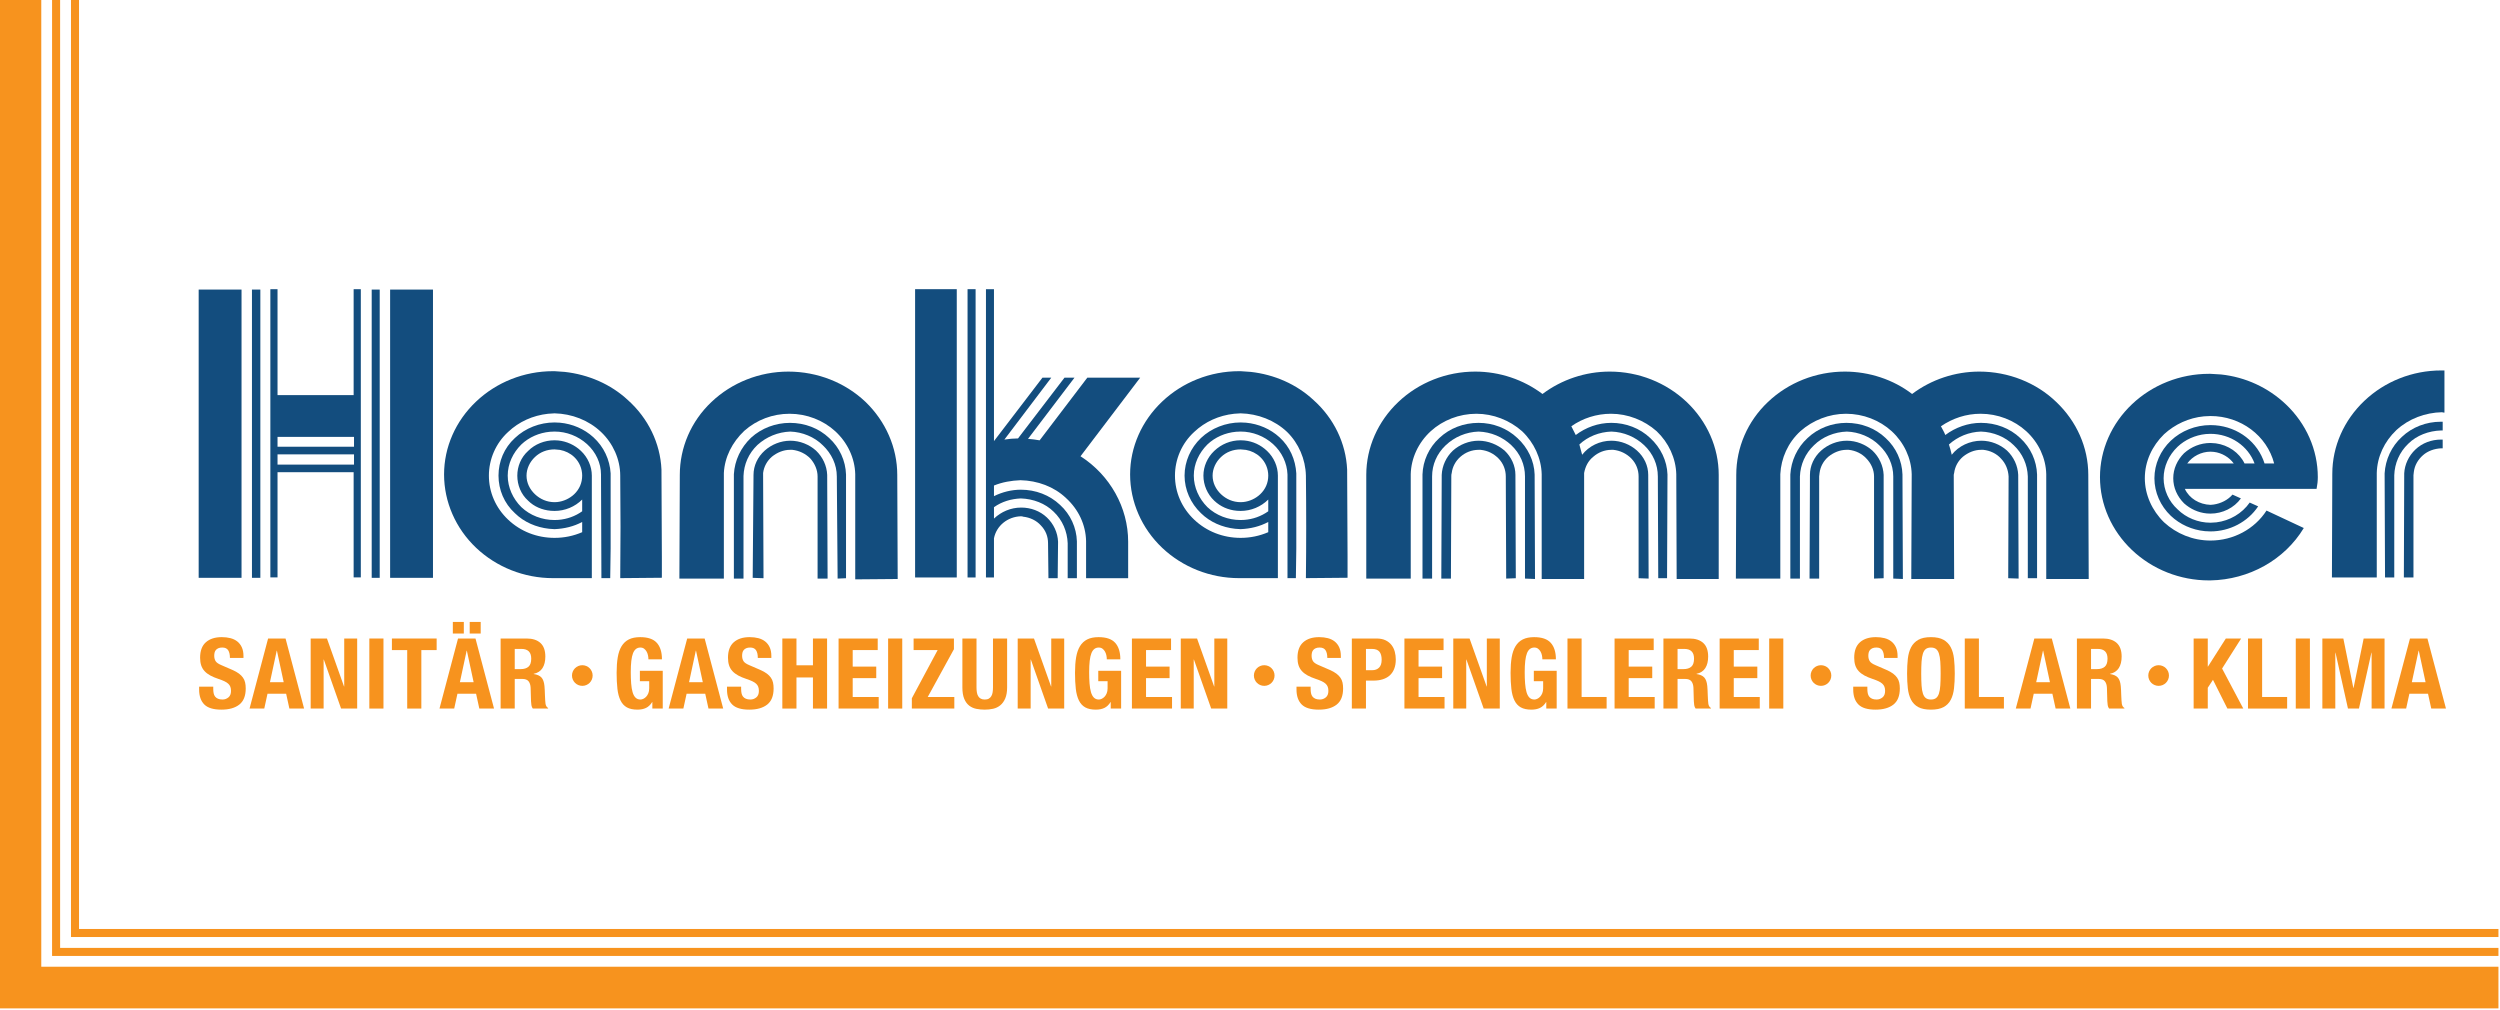
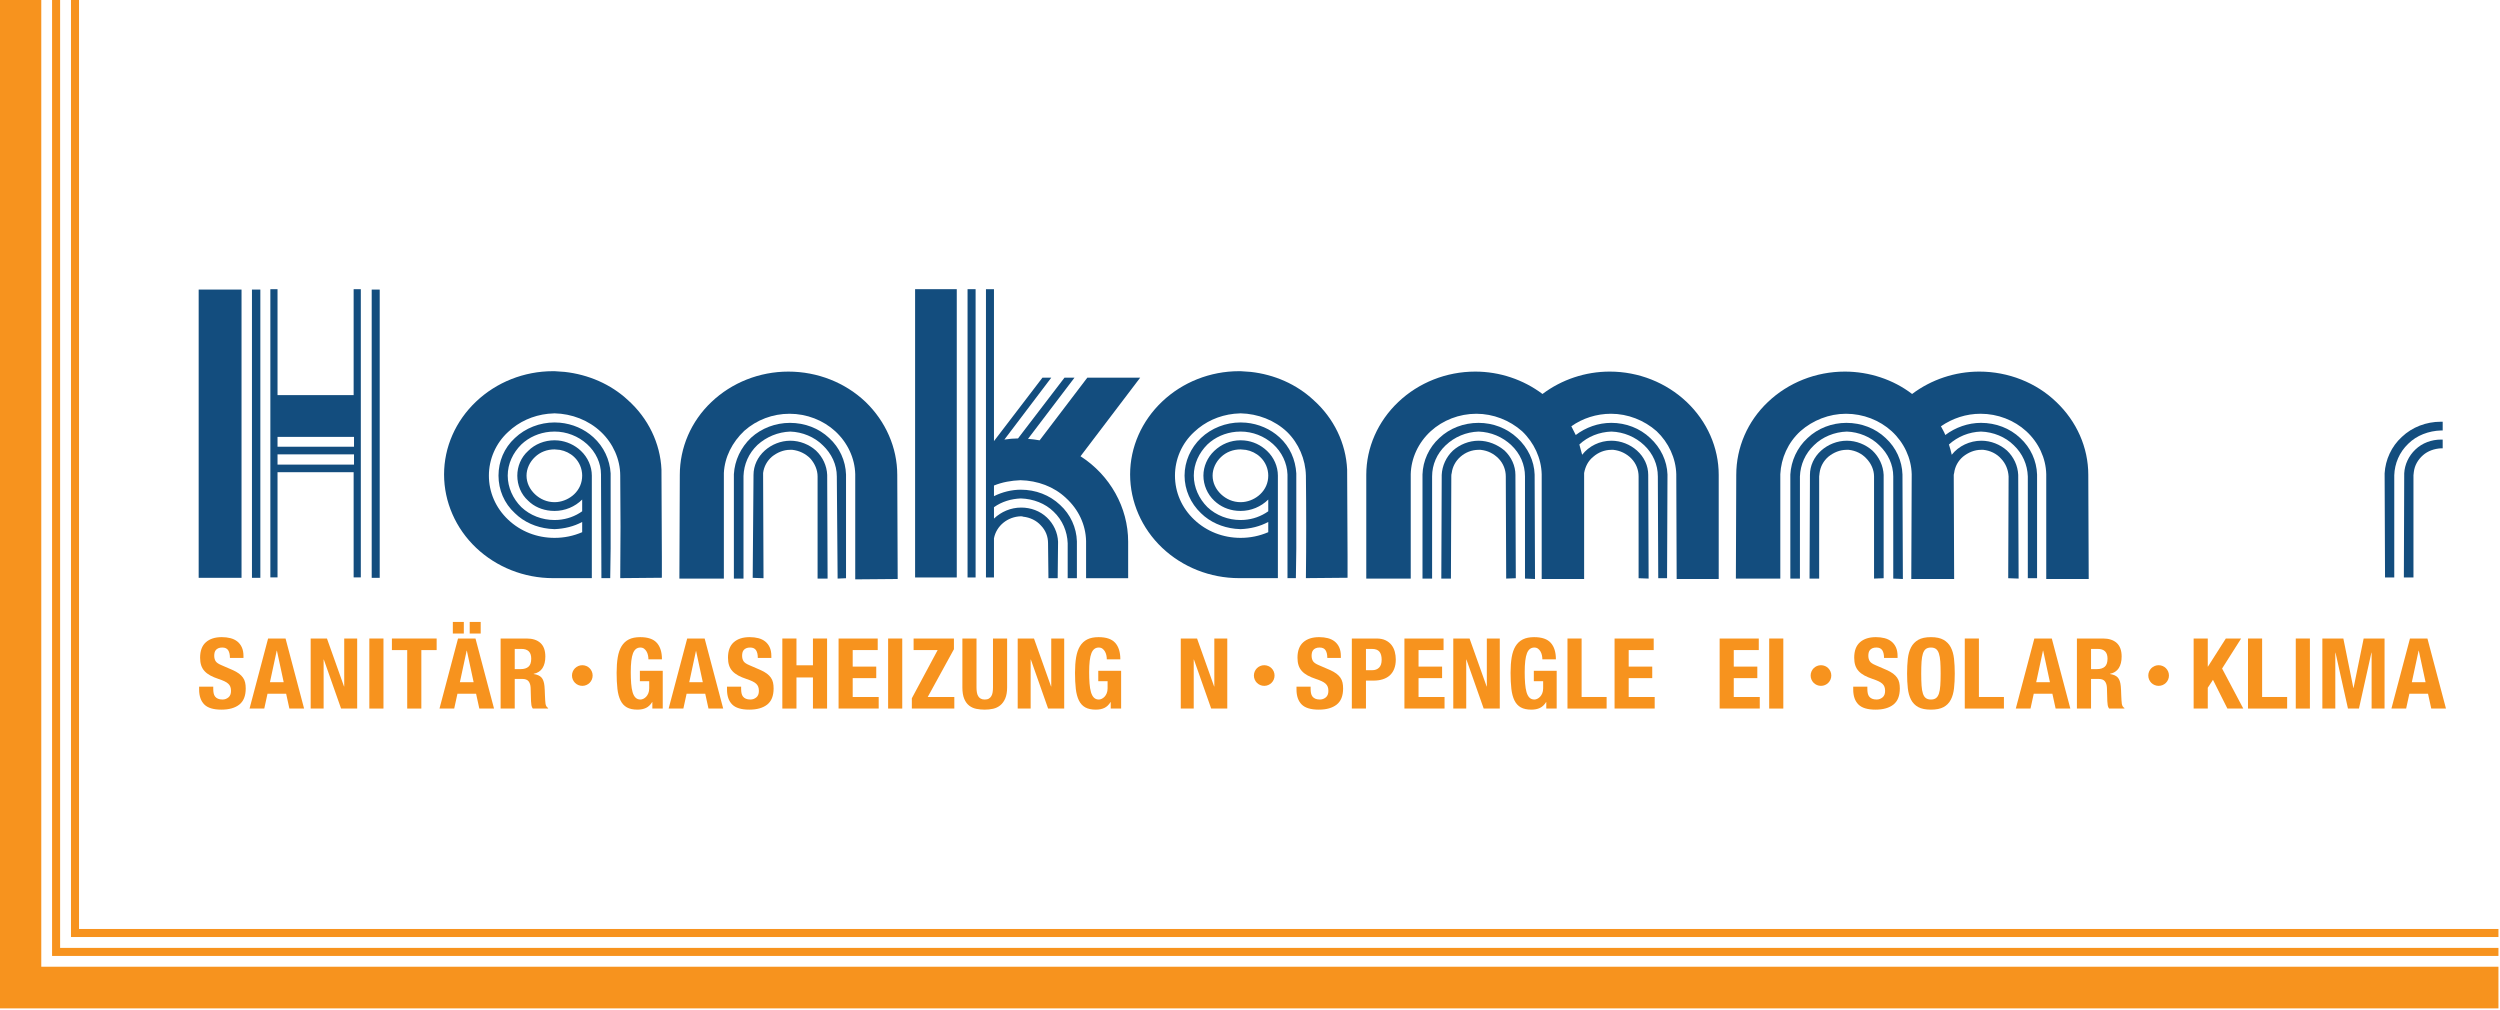
<svg xmlns="http://www.w3.org/2000/svg" clip-rule="evenodd" fill-rule="evenodd" stroke-linejoin="round" stroke-miterlimit="2" viewBox="0 0 3026 1222">
  <path d="m1288.26 1071.81c-8.599.943-16.531 4.489-22.716 10.35-7.067 6.471-10.946 15.564-10.946 24.855 0 9.511 3.879 18.383 10.946 25.081 7.068 6.698 16.42 10.367 26.439 10.367 5.478 0 10.714-1.076 15.724-3.233v-5.827c-4.767 2.593-10.246 3.873-15.724 4.094l-3.147-.214c-7.3-.806-14.234-3.76-19.424-8.867-6.152-5.622-9.346-13.39-9.346-21.401 0-8.006 3.194-15.78 9.346-21.413 5.931-5.616 14.141-8.849 22.571-8.849l3.064.14c7.109.653 13.867 3.558 19.038 8.285 5.936 5.395 9.357 12.761 9.826 20.551v42.803l-.237 16.86h-5.015l-.232-59.028c0-6.478-2.952-12.756-7.973-17.297-5.02-4.529-11.63-7.128-18.471-7.128l-2.634.121c-6.107.562-11.901 3.072-16.285 7.233-4.788 4.762-7.746 11.024-7.746 17.722 0 6.709 2.958 13.186 7.746 17.942 5.01 4.75 11.862 7.348 18.919 7.348l2.124-.08c4.927-.376 9.627-2.057 13.6-4.896v-6.687c-4.094 4.099-9.788 6.488-15.724 6.488l-2.122-.091c-4.914-.426-9.526-2.343-12.929-5.751-4.088-3.669-6.157-8.872-6.157-14.273 0-5.192 2.069-10.367 6.157-14.042 3.89-3.906 9.357-6.063 15.051-6.063l2.052.1c4.774.467 9.416 2.545 12.993 5.963 3.884 3.675 6.174 8.85 6.174 14.042v58.377h-22.14c-16.403 0-32.127-6.256-43.757-17.285-11.642-11.035-18.229-26.157-18.229-41.743 0-15.553 6.587-30.466 18.229-41.49 11.63-11.04 27.354-17.302 43.757-17.302h.921l5.787.403c13.423 1.503 26.164 6.946 35.939 16.022 11.614 10.378 18.466 24.634 19.14 39.575l.226 49.71v11.895l-23.702.215c.221-19.465.221-38.913 0-58.377 0-9.291-4.105-18.384-10.946-24.855-7.062-6.698-16.646-10.373-26.444-10.593zm5.263 50.253c3.582-.369 7.041-1.997 9.643-4.444 2.946-2.825 4.541-6.478 4.541-10.604 0-3.901-1.595-7.791-4.541-10.577-2.23-2.123-5.09-3.504-8.118-4.061l-3.065-.281c-4.337 0-8.204 1.512-11.161 4.342-2.969 2.786-4.8 6.676-4.8 10.577 0 4.126 1.831 7.779 4.8 10.604 2.957 2.797 6.824 4.524 11.161 4.524z" fill="#134d7e" transform="matrix(2.126 0 0 2.126 -2075.519 -1777.844)" />
  <path d="m0 29.819v-3.802c-.041-1.412-.661-2.783-1.735-3.761-1.076-1.02-2.522-1.57-4.049-1.57-.951 0-1.902.237-2.771.666v-1.097c.869-.353 1.778-.508 2.728-.548 1.777.04 3.471.665 4.71 1.844 1.282 1.173 2.026 2.743 2.065 4.427v3.841h4.341v-3.765c0-3.525-1.861-6.858-4.916-8.818l6.155-8.106h-5.455l-4.917 6.463c-.413-.078-.784-.117-1.199-.153l4.794-6.31h-1.032l-4.793 6.266c-.453 0-.91.044-1.406.119l4.836-6.385h-.911l-5 6.542v-15.672h-.826v29.743h.826v-4.041c.249-1.291 1.405-2.231 2.771-2.273.08 0 .163 0 .246.042.701.076 1.366.39 1.819.899.495.509.743 1.137.743 1.841l.041 3.608h.953l.039-3.765c-.039-.938-.453-1.84-1.157-2.507-.7-.664-1.653-1.018-2.643-1.018-1.076 0-2.069.429-2.812 1.137v-1.176c.83-.587 1.778-.861 2.771-.903 1.281.042 2.521.512 3.388 1.371.908.864 1.403 2.04 1.445 3.253v3.608h.951z" fill="#134d7e" transform="matrix(11.732 0 0 11.732 1303.471 350.036)" />
  <path d="m85.458 146.617h4.299v29.744h-4.299z" fill="#134d7e" transform="matrix(-11.732 0 0 11.732 2160.661 -1370.099)" />
  <path d="m996.759 1472.04h1398.94v23.718h-1422.66v-574.303h23.719v550.585z" fill="#f7931e" transform="matrix(2.126 0 0 2.126 -2069.139 -1959.434)" />
  <path d="m90.87 146.617h.83v29.744h-.83z" fill="#134d7e" transform="matrix(-11.732 0 0 11.732 2246.951 -1370.099)" />
  <path d="m1007.48 1461.32h1388.22v4.579h-1392.8v-544.444h4.58z" fill="#f7931e" transform="matrix(2.126 0 0 2.126 -2069.139 -1959.434)" />
  <g fill="#134d7e">
    <path d="m0-14.229h-.165c-.992 0-1.943.352-2.644 1.02-.705.665-1.116 1.568-1.16 2.467l-.037 10.742h.991v-10.547c0-.115.039-.233.039-.351.084-.667.416-1.253.952-1.725.494-.431 1.155-.666 1.859-.705h.165v-.901z" transform="matrix(11.732 0 0 11.732 2956.631 698.996)" />
    <path d="m0-16.069h-.206c-1.488 0-2.935.548-4.008 1.567-1.075.98-1.694 2.351-1.777 3.76l.042 10.742h.953v-10.547c.037-1.212.533-2.388 1.443-3.251.867-.863 2.108-1.332 3.388-1.37h.165v-.901z" transform="matrix(11.732 0 0 11.732 2956.631 698.986)" />
-     <path d="m0-21.36h-.331c-2.977 0-5.824 1.134-7.932 3.136-2.11 2-3.307 4.702-3.307 7.524l-.039 10.7h4.626v-10.779c.041-1.683.786-3.254 2.024-4.427 1.279-1.176 2.978-1.806 4.71-1.844.084.038.167.038.249.038v-4.348z" transform="matrix(11.732 0 0 11.732 2958.761 698.986)" />
    <path d="m0 14.225h.993l.039-10.541c0-.12 0-.234.043-.353.08-.665.412-1.252.906-1.682.497-.435 1.158-.708 1.863-.708h.208c.743.077 1.361.392 1.859.901.494.51.741 1.178.741 1.842l.041 10.541.992-.038-.039-10.661c0-.938-.415-1.841-1.117-2.508-.744-.626-1.695-1.018-2.685-1.018-.991 0-1.943.392-2.645 1.018-.702.667-1.116 1.57-1.157 2.508l-.042 10.699z" transform="matrix(11.732 0 0 11.732 1744.561 533.436)" />
    <path d="m0 16.024h.992v-10.541c0-1.213.494-2.351 1.403-3.214.913-.861 2.109-1.37 3.39-1.412 1.28.042 2.48.551 3.388 1.412.91.863 1.402 2.001 1.402 3.214v10.541l1.034.042-.039-10.777c-.042-1.411-.703-2.782-1.777-3.765-1.075-1.018-2.52-1.566-4.008-1.566-1.53 0-2.976.548-4.05 1.566-1.074.983-1.694 2.354-1.735 3.765v10.735z" transform="matrix(11.732 0 0 11.732 1721.781 512.326)" />
    <path d="m0-16.777c-1.985-1.49-4.42-2.31-6.94-2.31-2.977 0-5.829 1.136-7.936 3.137-2.107 1.998-3.304 4.701-3.304 7.52v10.698h4.587v-10.775c.041-1.645.782-3.254 2.064-4.43 1.24-1.133 2.934-1.8 4.71-1.8 1.736 0 3.431.667 4.712 1.8 1.238 1.176 1.983 2.785 2.025 4.43v10.817h4.378v-10.935c.124-.666.414-1.253.951-1.682.497-.435 1.158-.709 1.862-.709h.204c.705.077 1.366.392 1.86.901.496.51.743 1.178.743 1.843v10.502l1.034.038-.041-10.698c0-.939-.412-1.842-1.159-2.509-.701-.626-1.652-1.017-2.641-1.017-1.201 0-2.317.548-3.017 1.451-.082-.353-.208-.706-.288-1.06.865-.821 2.061-1.292 3.305-1.334 1.28.042 2.48.552 3.388 1.413.906.862 1.404 2.001 1.404 3.214l.042 10.502h.909l.044-10.697c-.044-1.411-.706-2.782-1.781-3.765-1.073-1.018-2.521-1.566-4.006-1.566-1.365 0-2.646.47-3.678 1.254-.166-.313-.29-.588-.455-.9 1.155-.826 2.601-1.293 4.09-1.293 1.734 0 3.431.667 4.71 1.8 1.24 1.176 1.981 2.785 2.027 4.43l.039 10.817h4.339v-10.74c0-2.819-1.199-5.522-3.305-7.52-2.109-2.001-4.96-3.137-7.934-3.137-2.522 0-4.957.82-6.942 2.31" transform="matrix(11.732 0 0 11.732 1867.021 673.706)" />
    <path d="m0 14.069 1.117.04-.042-10.856c.083-.665.412-1.252.908-1.682.538-.435 1.2-.709 1.861-.709h.247c.704.078 1.365.393 1.861.901.454.511.743 1.179.743 1.843v10.541h1.032l-.041-10.699c-.04-.939-.455-1.841-1.156-2.508-.703-.627-1.654-1.018-2.645-1.018s-1.942.391-2.642 1.018c-.745.667-1.158 1.569-1.158 2.508l-.085 10.621z" transform="matrix(11.732 0 0 11.732 911.051 534.356)" />
    <path d="m0 16.066h.993v-10.581c.041-1.213.535-2.349 1.445-3.212.909-.823 2.108-1.332 3.388-1.374 1.241.042 2.481.551 3.346 1.412.911.863 1.448 2.001 1.448 3.214l.083 10.541.867-.038v-10.697c-.043-1.411-.66-2.782-1.736-3.765-1.075-1.018-2.521-1.566-4.049-1.566-1.488 0-2.935.548-4.008 1.528-1.073 1.021-1.693 2.353-1.777 3.763v10.775z" transform="matrix(11.732 0 0 11.732 888.281 511.836)" />
    <path d="m0 21.275v-10.894c.083-1.646.866-3.175 2.106-4.35 1.282-1.136 2.933-1.761 4.67-1.761 1.778 0 3.473.667 4.71 1.8 1.281 1.175 2.026 2.784 2.068 4.43v10.855l4.38-.038-.044-10.741c0-2.818-1.197-5.521-3.264-7.52-2.106-2.001-4.957-3.136-7.975-3.136-2.975 0-5.825 1.135-7.932 3.136-2.108 1.999-3.264 4.702-3.264 7.52l-.043 10.699h4.588z" transform="matrix(11.732 0 0 11.732 876.161 450.726)" />
    <path d="m9.552 146.581h4.422v29.739h-4.422z" transform="matrix(-11.732 0 0 11.732 404.414 -1369.196)" />
    <path d="m15.049 146.581h.866v29.739h-.866z" transform="matrix(-11.732 0 0 11.732 491.678 -1369.196)" />
-     <path d="m472.201 350.507h51.879v348.901h-51.879z" stroke-width="11.732" />
    <path d="m449.899 350.507h9.702v348.901h-9.702z" stroke-width="11.732" />
    <path d="m1131.26 1105.08h43.332v59.889h4.089v-164.081h-4.089v60.302h-43.332v-60.302h-4.082v164.081h4.082zm43.548-4.326v-5.831h-43.548v5.831zm0-10.179v-5.605h-43.548v5.605z" transform="matrix(2.126 0 0 2.126 -2069.139 -1777.844)" />
-     <path d="m2254.12 1083.36c-6.101.601-11.875 3.25-16.06 7.209-5.021 4.766-7.984 11.255-7.984 17.952 0 6.693 2.963 13.198 7.984 17.738 4.783 4.74 11.641 7.575 18.692 7.575l3.309-.199c7.644-.926 14.647-5.02 19.03-11.276l4.811 2.168c-5.931 8.872-16.21 14.262-27.15 14.262l-3.151-.151c-7.306-.699-14.235-3.801-19.414-8.715-5.92-5.622-9.352-13.402-9.352-21.402 0-7.983 3.432-15.779 9.352-21.395 5.919-5.628 14.124-8.872 22.565-8.872l2.668.103c13.206 1.022 24.269 9.579 28.112 21.734h5.468c-4.088-15.768-18.919-27.001-36.248-27.001l-3.727.18c-8.605.832-16.537 4.516-22.712 10.198-6.852 6.692-10.94 15.542-10.94 25.053 0 9.308 4.088 18.395 10.94 25.076 7.057 6.499 16.409 10.389 26.439 10.389 12.987 0 25.092-6.488 31.906-17.07l21.219 9.936c-10.941 18.163-31.238 29.423-53.125 29.826h-.905c-16.414 0-32.149-6.262-43.784-17.291-11.609-11.017-18.224-25.936-18.224-41.506 0-15.564 6.615-30.499 18.224-41.5 11.635-11.034 27.37-17.313 43.784-17.313h.905l6.025.362c13.929 1.494 26.864 7.484 36.838 16.951 11.636 11.001 18.245 25.936 18.245 41.5 0 2.158-.237 4.337-.706 6.698h-74.99c2.516 5.413 8.204 8.872 14.588 9.082l1.794-.169c4.168-.602 8.153-2.636 10.735-5.663l4.8 2.163c-3.878 5.407-10.488 8.656-17.329 8.656l-2.111-.1c-4.868-.466-9.324-2.529-12.935-5.754-3.873-3.878-6.146-8.866-6.146-14.273 0-5.406 2.273-10.355 6.146-14.261 4.127-3.691 9.358-5.827 15.046-5.827l3.044.209c7.022.966 13.341 5.217 16.343 11.449h5.705c-3.658-9.931-13.683-16.86-25.092-16.86zm15.868 16.731c-2.602-3.572-6.763-6.021-11.281-6.577l-1.955-.121c-5.225 0-10.246 2.615-13.219 6.698z" transform="matrix(2.126 0 0 2.126 -2122.299 -1777.844)" />
    <path d="m0 14.225h.992v-10.541c0-.12.042-.234.042-.353.082-.665.409-1.252.91-1.682.535-.435 1.197-.708 1.86-.708h.247c.698.077 1.361.392 1.818.901.494.51.785 1.178.785 1.842v10.541l.991-.038v-10.661c-.043-.938-.457-1.841-1.158-2.508-.702-.626-1.651-1.018-2.642-1.018-.992 0-1.945.392-2.647 1.018-.743.667-1.157 1.57-1.157 2.508l-.041 10.699z" transform="matrix(11.732 0 0 11.732 2190.281 533.436)" />
    <path d="m0 16.024h.99v-10.541c.046-1.213.54-2.351 1.448-3.214.868-.861 2.109-1.37 3.39-1.412 1.238.042 2.478.551 3.345 1.412.908.863 1.446 2.001 1.446 3.214v10.541l.992.042-.041-10.777c-.041-1.411-.661-2.782-1.736-3.765-1.073-1.018-2.521-1.566-4.047-1.566-1.489 0-2.934.548-4.01 1.566-1.075.983-1.695 2.354-1.777 3.765v10.735z" transform="matrix(11.732 0 0 11.732 2167.011 512.326)" />
    <path d="m0-16.777c-1.943-1.49-4.421-2.31-6.94-2.31-2.978 0-5.831 1.136-7.935 3.137-2.109 1.998-3.267 4.701-3.267 7.52l-.039 10.698h4.584v-10.775c.083-1.645.787-3.254 2.071-4.43 1.278-1.133 2.973-1.8 4.708-1.8 1.775 0 3.469.667 4.712 1.8 1.279 1.176 2.022 2.785 2.065 4.43l-.043 10.817h4.422l-.041-10.74c0-.077.041-.157.041-.195.084-.666.409-1.253.91-1.682.535-.435 1.196-.709 1.856-.709h.25c.703.077 1.364.392 1.815.901.499.51.748 1.178.787 1.843l-.039 10.502 1.073.038-.042-10.698c-.041-.939-.455-1.842-1.155-2.509-.704-.626-1.653-1.017-2.645-1.017-1.2 0-2.355.548-3.057 1.451-.085-.353-.167-.706-.291-1.06.91-.821 2.068-1.292 3.304-1.334 1.283.042 2.522.552 3.389 1.413.908.862 1.405 2.001 1.445 3.214v10.502h.955v-10.697c-.045-1.411-.664-2.782-1.737-3.765-1.077-1.018-2.52-1.566-4.052-1.566-1.321 0-2.643.47-3.676 1.254-.124-.313-.289-.588-.453-.9 1.198-.826 2.6-1.293 4.088-1.293 1.779 0 3.471.667 4.713 1.8 1.282 1.176 2.025 2.785 2.064 4.43v10.817h4.381l-.043-10.74c0-2.819-1.195-5.522-3.304-7.52-2.065-2.001-4.957-3.137-7.936-3.137-2.516 0-4.955.82-6.938 2.31" transform="matrix(11.732 0 0 11.732 2314.401 673.706)" />
    <path d="m1690.86 1071.81c-8.598.943-16.527 4.489-22.716 10.35-7.062 6.471-10.94 15.564-10.94 24.855 0 9.511 3.878 18.383 10.94 25.081 7.073 6.698 16.419 10.367 26.439 10.367 5.467 0 10.714-1.076 15.735-3.233v-5.827c-4.784 2.593-10.268 3.873-15.735 4.094l-3.147-.214c-7.3-.806-14.235-3.76-19.424-8.867-5.915-5.622-9.346-13.39-9.346-21.401 0-8.006 3.431-15.78 9.346-21.413 5.931-5.616 14.14-8.849 22.571-8.849l3.067.14c7.115.653 13.87 3.558 19.04 8.285 5.942 5.395 9.131 12.761 9.594 20.551v42.803l-.242 16.86h-4.778v-59.028c-.232-6.478-3.2-12.756-8.215-17.297-5.015-4.529-11.614-7.128-18.466-7.128l-2.633.121c-6.107.562-11.898 3.072-16.286 7.233-4.778 4.762-7.74 11.024-7.74 17.722 0 6.709 2.962 13.186 7.74 17.942 5.015 4.75 11.862 7.348 18.919 7.348l2.125-.08c4.926-.376 9.608-2.057 13.61-4.896v-6.687c-4.111 4.099-9.799 6.488-15.735 6.488l-2.113-.091c-4.875-.426-9.34-2.343-12.922-5.751-3.884-3.669-6.151-8.872-6.151-14.273 0-5.192 2.267-10.367 6.151-14.042 4.094-3.906 9.341-6.063 15.035-6.063l2.115.1c4.879.467 9.349 2.545 12.941 5.963 3.879 3.675 6.157 8.85 6.157 14.042v58.377h-22.124c-16.413 0-32.143-6.256-43.773-17.285-11.625-11.035-18.234-26.157-18.234-41.743 0-15.553 6.609-30.466 18.234-41.49 11.63-11.04 27.36-17.302 43.773-17.302h.911l5.777.403c13.379 1.503 25.947 6.946 35.718 16.022 11.619 10.378 18.466 24.634 19.144 39.575l.237 49.71v11.895l-23.712.215c.226-19.465.226-38.913 0-58.377-.221-9.291-4.1-18.384-10.715-24.855-7.056-6.698-16.651-10.373-26.449-10.593zm5.259 50.253c3.575-.369 7.052-1.997 9.625-4.444 2.974-2.825 4.574-6.478 4.574-10.604 0-3.901-1.6-7.791-4.574-10.577-2.206-2.123-5.075-3.504-8.102-4.061l-3.059-.281c-4.326 0-8.204 1.512-11.167 4.342-2.963 2.786-4.789 6.676-4.789 10.577 0 4.126 1.826 7.779 4.789 10.604 2.963 2.797 6.841 4.524 11.167 4.524z" transform="matrix(2.126 0 0 2.126 -2101.039 -1777.844)" />
  </g>
  <g fill="#f7931e" fill-rule="nonzero" transform="matrix(2.375 0 0 2.375 -2395.039 -554.447)">
    <path d="m1117.12 583.415h-7.2v1.45c0 3.3.875 5.834 2.625 7.6 1.75 1.767 4.659 2.65 8.725 2.65 3.9 0 6.942-.858 9.125-2.575 2.184-1.716 3.275-4.458 3.275-8.225 0-1.1-.1-2.1-.3-3s-.558-1.725-1.075-2.475c-.516-.75-1.208-1.45-2.075-2.1-.866-.65-1.983-1.275-3.35-1.875l-5.55-2.4c-1.533-.633-2.533-1.325-3-2.075-.466-.75-.7-1.675-.7-2.775 0-.533.059-1.05.175-1.55.117-.5.334-.941.65-1.325.317-.383.742-.691 1.275-.925.534-.233 1.2-.35 2-.35 1.4 0 2.4.459 3 1.375.6.917.9 2.225.9 3.925h6.9v-1c0-1.7-.275-3.158-.825-4.375-.55-1.216-1.316-2.216-2.3-3-.983-.783-2.15-1.35-3.5-1.7s-2.825-.525-4.425-.525c-3.433 0-6.133.867-8.1 2.6-1.966 1.734-2.95 4.367-2.95 7.9 0 1.467.184 2.759.55 3.875.367 1.117.942 2.1 1.725 2.95.784.85 1.759 1.592 2.925 2.225 1.167.634 2.55 1.217 4.15 1.75 1.2.4 2.209.792 3.025 1.175.817.384 1.475.809 1.975 1.275.5.467.859.992 1.075 1.575.217.584.325 1.275.325 2.075 0 1.5-.441 2.609-1.325 3.325-.883.717-1.875 1.075-2.975 1.075-.933 0-1.708-.133-2.325-.4-.616-.266-1.108-.633-1.475-1.1-.366-.466-.616-1.041-.75-1.725-.133-.683-.2-1.441-.2-2.275z" />
    <path d="m1153.02 581.115-3.45-16.05h-.1l-3.45 16.05zm.95-22.25 9.45 35.7h-7.5l-1.65-7.55h-9.5l-1.65 7.55h-7.5l9.45-35.7z" />
    <path d="m1175.07 558.865h-8.3v35.7h6.6v-25h.1l8.8 25h8.2v-35.7h-6.6v24.45h-.1z" />
    <path d="m1196.67 558.865h7.2v35.7h-7.2z" />
    <path d="m1230.97 558.865h-22.8v5.9h7.8v29.8h7.2v-29.8h7.8z" />
    <path d="m1247.82 550.415v5.9h5.6v-5.9zm-8.6 0v5.9h5.6v-5.9zm3.6 30.7 3.45-16.05h.1l3.45 16.05zm-.95-22.25-9.45 35.7h7.5l1.65-7.55h9.5l1.65 7.55h7.5l-9.45-35.7z" />
    <path d="m1263.57 558.865v35.7h7.2v-15.1h3.85c1.5 0 2.567.4 3.2 1.2.634.8.984 1.9 1.05 3.3l.2 6.85c.034.7.1 1.375.2 2.025s.334 1.225.7 1.725h7.8v-.3c-.666-.366-1.1-1.05-1.3-2.05-.133-1-.233-2.45-.3-4.35-.033-.966-.066-1.841-.1-2.625-.033-.783-.083-1.508-.15-2.175-.2-2-.716-3.45-1.55-4.35-.833-.9-2.15-1.483-3.95-1.75v-.1c2.034-.433 3.534-1.408 4.5-2.925.967-1.516 1.45-3.475 1.45-5.875 0-3.1-.833-5.408-2.5-6.925-1.666-1.516-4-2.275-7-2.275zm7.2 15.6v-10.3h3.4c3.334 0 5 1.65 5 4.95 0 1.934-.466 3.309-1.4 4.125-.933.817-2.266 1.225-4 1.225z" />
    <path d="m1299.95 577.732c0 .729.138 1.414.414 2.054.276.641.651 1.197 1.123 1.67.473.473 1.03.848 1.671 1.123.64.276 1.325.414 2.054.414s1.414-.138 2.054-.414c.641-.275 1.197-.65 1.67-1.123s.848-1.029 1.123-1.67c.276-.64.414-1.325.414-2.054s-.138-1.414-.414-2.055c-.275-.64-.65-1.197-1.123-1.67s-1.029-.847-1.67-1.123c-.64-.276-1.325-.414-2.054-.414s-1.414.138-2.054.414c-.641.276-1.198.65-1.671 1.123-.472.473-.847 1.03-1.123 1.67-.276.641-.414 1.326-.414 2.055z" />
    <path d="m1338.9 569.465h6.9c0-3.633-.866-6.425-2.6-8.375-1.733-1.95-4.566-2.925-8.5-2.925-2.3 0-4.216.384-5.75 1.15-1.533.767-2.766 1.909-3.7 3.425-.933 1.517-1.591 3.409-1.975 5.675-.383 2.267-.575 4.9-.575 7.9 0 3.1.134 5.825.4 8.175.267 2.35.792 4.325 1.575 5.925.784 1.6 1.867 2.784 3.25 3.55 1.384.767 3.175 1.15 5.375 1.15 1.7 0 3.159-.291 4.375-.875 1.217-.583 2.259-1.575 3.125-2.975h.1v3.3h5.3v-19.25h-11.65v5.3h4.75v3.65c0 .967-.15 1.809-.45 2.525-.3.717-.675 1.309-1.125 1.775-.45.467-.933.817-1.45 1.05-.516.234-.991.35-1.425.35-1.033 0-1.875-.325-2.525-.975s-1.15-1.583-1.5-2.8c-.35-1.216-.591-2.691-.725-4.425-.133-1.733-.2-3.666-.2-5.8 0-4.466.384-7.666 1.15-9.6.767-1.933 2.017-2.9 3.75-2.9.734 0 1.359.192 1.875.575.517.384.942.867 1.275 1.45.334.584.575 1.225.725 1.925s.225 1.384.225 2.05z" />
-     <path d="m1366.61 581.115-3.45-16.05h-.1l-3.45 16.05zm.95-22.25 9.45 35.7h-7.5l-1.65-7.55h-9.5l-1.65 7.55h-7.5l9.45-35.7z" />
+     <path d="m1366.61 581.115-3.45-16.05l-3.45 16.05zm.95-22.25 9.45 35.7h-7.5l-1.65-7.55h-9.5l-1.65 7.55h-7.5l9.45-35.7z" />
    <path d="m1386.15 583.415h-7.2v1.45c0 3.3.875 5.834 2.625 7.6 1.75 1.767 4.659 2.65 8.725 2.65 3.9 0 6.942-.858 9.125-2.575 2.184-1.716 3.275-4.458 3.275-8.225 0-1.1-.1-2.1-.3-3s-.558-1.725-1.075-2.475c-.516-.75-1.208-1.45-2.075-2.1-.866-.65-1.983-1.275-3.35-1.875l-5.55-2.4c-1.533-.633-2.533-1.325-3-2.075-.466-.75-.7-1.675-.7-2.775 0-.533.059-1.05.175-1.55.117-.5.334-.941.65-1.325.317-.383.742-.691 1.275-.925.534-.233 1.2-.35 2-.35 1.4 0 2.4.459 3 1.375.6.917.9 2.225.9 3.925h6.9v-1c0-1.7-.275-3.158-.825-4.375-.55-1.216-1.316-2.216-2.3-3-.983-.783-2.15-1.35-3.5-1.7s-2.825-.525-4.425-.525c-3.433 0-6.133.867-8.1 2.6-1.966 1.734-2.95 4.367-2.95 7.9 0 1.467.184 2.759.55 3.875.367 1.117.942 2.1 1.725 2.95.784.85 1.759 1.592 2.925 2.225 1.167.634 2.55 1.217 4.15 1.75 1.2.4 2.209.792 3.025 1.175.817.384 1.475.809 1.975 1.275.5.467.859.992 1.075 1.575.217.584.325 1.275.325 2.075 0 1.5-.441 2.609-1.325 3.325-.883.717-1.875 1.075-2.975 1.075-.933 0-1.708-.133-2.325-.4-.616-.266-1.108-.633-1.475-1.1-.366-.466-.616-1.041-.75-1.725-.133-.683-.2-1.441-.2-2.275z" />
    <path d="m1407.15 558.865v35.7h7.2v-15.85h8.4v15.85h7.2v-35.7h-7.2v13.65h-8.4v-13.65z" />
    <path d="m1455.76 558.865h-19.95v35.7h20.45v-5.9h-13.25v-9.6h12v-5.9h-12v-8.4h12.75z" />
    <path d="m1461.06 558.865h7.2v35.7h-7.2z" />
    <path d="m1473.15 589.315v5.25h21.65v-5.9h-13.55l13.35-24.35v-5.45h-20.55v5.9h12.25z" />
    <path d="m1506.11 558.865h-7.2v24.9c0 2.4.317 4.35.95 5.85.634 1.5 1.484 2.659 2.55 3.475 1.067.817 2.284 1.359 3.65 1.625 1.367.267 2.784.4 4.25.4 1.467 0 2.884-.15 4.25-.45 1.367-.3 2.584-.883 3.65-1.75 1.067-.866 1.917-2.041 2.55-3.525.634-1.483.95-3.358.95-5.625v-24.9h-7.2v24.9c0 .9-.058 1.725-.175 2.475-.116.75-.333 1.4-.65 1.95-.316.55-.741.984-1.275 1.3-.533.317-1.233.475-2.1.475-.833 0-1.525-.158-2.075-.475-.55-.316-.983-.75-1.3-1.3-.316-.55-.533-1.2-.65-1.95-.116-.75-.175-1.575-.175-2.475z" />
    <path d="m1535.4 558.865h-8.3v35.7h6.6v-25h.1l8.8 25h8.2v-35.7h-6.6v24.45h-.1z" />
    <path d="m1572.51 569.465h6.9c0-3.633-.866-6.425-2.6-8.375-1.733-1.95-4.566-2.925-8.5-2.925-2.3 0-4.216.384-5.75 1.15-1.533.767-2.766 1.909-3.7 3.425-.933 1.517-1.591 3.409-1.975 5.675-.383 2.267-.575 4.9-.575 7.9 0 3.1.134 5.825.4 8.175.267 2.35.792 4.325 1.575 5.925.784 1.6 1.867 2.784 3.25 3.55 1.384.767 3.175 1.15 5.375 1.15 1.7 0 3.159-.291 4.375-.875 1.217-.583 2.259-1.575 3.125-2.975h.1v3.3h5.3v-19.25h-11.65v5.3h4.75v3.65c0 .967-.15 1.809-.45 2.525-.3.717-.675 1.309-1.125 1.775-.45.467-.933.817-1.45 1.05-.516.234-.991.35-1.425.35-1.033 0-1.875-.325-2.525-.975s-1.15-1.583-1.5-2.8c-.35-1.216-.591-2.691-.725-4.425-.133-1.733-.2-3.666-.2-5.8 0-4.466.384-7.666 1.15-9.6.767-1.933 2.017-2.9 3.75-2.9.734 0 1.359.192 1.875.575.517.384.942.867 1.275 1.45.334.584.575 1.225.725 1.925s.225 1.384.225 2.05z" />
-     <path d="m1605.26 558.865h-19.95v35.7h20.45v-5.9h-13.25v-9.6h12v-5.9h-12v-8.4h12.75z" />
    <path d="m1618.51 558.865h-8.3v35.7h6.6v-25h.1l8.8 25h8.2v-35.7h-6.6v24.45h-.1z" />
    <path d="m1647.48 577.732c0 .729.138 1.414.414 2.054.276.641.651 1.197 1.123 1.67.473.473 1.03.848 1.671 1.123.64.276 1.325.414 2.054.414s1.414-.138 2.054-.414c.641-.275 1.197-.65 1.67-1.123s.848-1.029 1.123-1.67c.276-.64.414-1.325.414-2.054s-.138-1.414-.414-2.055c-.275-.64-.65-1.197-1.123-1.67s-1.029-.847-1.67-1.123c-.64-.276-1.325-.414-2.054-.414s-1.414.138-2.054.414c-.641.276-1.198.65-1.671 1.123-.472.473-.847 1.03-1.123 1.67-.276.641-.414 1.326-.414 2.055z" />
    <path d="m1676.39 583.415h-7.2v1.45c0 3.3.875 5.834 2.625 7.6 1.75 1.767 4.659 2.65 8.725 2.65 3.9 0 6.942-.858 9.125-2.575 2.184-1.716 3.275-4.458 3.275-8.225 0-1.1-.1-2.1-.3-3s-.558-1.725-1.075-2.475c-.516-.75-1.208-1.45-2.075-2.1-.866-.65-1.983-1.275-3.35-1.875l-5.55-2.4c-1.533-.633-2.533-1.325-3-2.075-.466-.75-.7-1.675-.7-2.775 0-.533.059-1.05.175-1.55.117-.5.334-.941.65-1.325.317-.383.742-.691 1.275-.925.534-.233 1.2-.35 2-.35 1.4 0 2.4.459 3 1.375.6.917.9 2.225.9 3.925h6.9v-1c0-1.7-.275-3.158-.825-4.375-.55-1.216-1.316-2.216-2.3-3-.983-.783-2.15-1.35-3.5-1.7s-2.825-.525-4.425-.525c-3.433 0-6.133.867-8.1 2.6-1.966 1.734-2.95 4.367-2.95 7.9 0 1.467.184 2.759.55 3.875.367 1.117.942 2.1 1.725 2.95.784.85 1.759 1.592 2.925 2.225 1.167.634 2.55 1.217 4.15 1.75 1.2.4 2.209.792 3.025 1.175.817.384 1.475.809 1.975 1.275.5.467.859.992 1.075 1.575.217.584.325 1.275.325 2.075 0 1.5-.441 2.609-1.325 3.325-.883.717-1.875 1.075-2.975 1.075-.933 0-1.708-.133-2.325-.4-.616-.266-1.108-.633-1.475-1.1-.366-.466-.616-1.041-.75-1.725-.133-.683-.2-1.441-.2-2.275z" />
    <path d="m1704.59 575.015v-10.85h3c1.8 0 3.084.467 3.85 1.4.767.934 1.15 2.3 1.15 4.1 0 1.834-.441 3.184-1.325 4.05-.883.867-2.041 1.3-3.475 1.3zm-7.2-16.15v35.7h7.2v-14.25h3.85c1.7 0 3.25-.216 4.65-.65 1.4-.433 2.592-1.083 3.575-1.95.984-.866 1.75-1.983 2.3-3.35.55-1.366.825-2.966.825-4.8 0-1.333-.166-2.641-.5-3.925-.333-1.283-.883-2.425-1.65-3.425-.766-1-1.775-1.808-3.025-2.425-1.25-.616-2.791-.925-4.625-.925z" />
    <path d="m1744.14 558.865h-19.95v35.7h20.45v-5.9h-13.25v-9.6h12v-5.9h-12v-8.4h12.75z" />
    <path d="m1757.39 558.865h-8.3v35.7h6.6v-25h.1l8.8 25h8.2v-35.7h-6.6v24.45h-.1z" />
    <path d="m1794.49 569.465h6.9c0-3.633-.866-6.425-2.6-8.375-1.733-1.95-4.566-2.925-8.5-2.925-2.3 0-4.216.384-5.75 1.15-1.533.767-2.766 1.909-3.7 3.425-.933 1.517-1.591 3.409-1.975 5.675-.383 2.267-.575 4.9-.575 7.9 0 3.1.134 5.825.4 8.175.267 2.35.792 4.325 1.575 5.925.784 1.6 1.867 2.784 3.25 3.55 1.384.767 3.175 1.15 5.375 1.15 1.7 0 3.159-.291 4.375-.875 1.217-.583 2.259-1.575 3.125-2.975h.1v3.3h5.3v-19.25h-11.65v5.3h4.75v3.65c0 .967-.15 1.809-.45 2.525-.3.717-.675 1.309-1.125 1.775-.45.467-.933.817-1.45 1.05-.516.234-.991.35-1.425.35-1.033 0-1.875-.325-2.525-.975s-1.15-1.583-1.5-2.8c-.35-1.216-.591-2.691-.725-4.425-.133-1.733-.2-3.666-.2-5.8 0-4.466.384-7.666 1.15-9.6.767-1.933 2.017-2.9 3.75-2.9.734 0 1.359.192 1.875.575.517.384.942.867 1.275 1.45.334.584.575 1.225.725 1.925s.225 1.384.225 2.05z" />
    <path d="m1807.29 594.565h19.95v-5.9h-12.75v-29.8h-7.2z" />
    <path d="m1851.24 558.865h-19.95v35.7h20.45v-5.9h-13.25v-9.6h12v-5.9h-12v-8.4h12.75z" />
-     <path d="m1856.19 558.865v35.7h7.2v-15.1h3.85c1.5 0 2.567.4 3.2 1.2.634.8.984 1.9 1.05 3.3l.2 6.85c.034.7.1 1.375.2 2.025s.334 1.225.7 1.725h7.8v-.3c-.666-.366-1.1-1.05-1.3-2.05-.133-1-.233-2.45-.3-4.35-.033-.966-.066-1.841-.1-2.625-.033-.783-.083-1.508-.15-2.175-.2-2-.716-3.45-1.55-4.35-.833-.9-2.15-1.483-3.95-1.75v-.1c2.034-.433 3.534-1.408 4.5-2.925.967-1.516 1.45-3.475 1.45-5.875 0-3.1-.833-5.408-2.5-6.925-1.666-1.516-4-2.275-7-2.275zm7.2 15.6v-10.3h3.4c3.334 0 5 1.65 5 4.95 0 1.934-.466 3.309-1.4 4.125-.933.817-2.266 1.225-4 1.225z" />
    <path d="m1904.79 558.865h-19.95v35.7h20.45v-5.9h-13.25v-9.6h12v-5.9h-12v-8.4h12.75z" />
    <path d="m1910.09 558.865h7.2v35.7h-7.2z" />
    <path d="m1931.22 577.732c0 .729.138 1.414.414 2.054.276.641.651 1.197 1.123 1.67.473.473 1.03.848 1.671 1.123.64.276 1.325.414 2.054.414s1.414-.138 2.054-.414c.641-.275 1.197-.65 1.67-1.123s.848-1.029 1.123-1.67c.276-.64.414-1.325.414-2.054s-.138-1.414-.414-2.055c-.275-.64-.65-1.197-1.123-1.67s-1.029-.847-1.67-1.123c-.64-.276-1.325-.414-2.054-.414s-1.414.138-2.054.414c-.641.276-1.198.65-1.671 1.123-.472.473-.847 1.03-1.123 1.67-.276.641-.414 1.326-.414 2.055z" />
    <path d="m1960.12 583.415h-7.2v1.45c0 3.3.875 5.834 2.625 7.6 1.75 1.767 4.659 2.65 8.725 2.65 3.9 0 6.942-.858 9.125-2.575 2.184-1.716 3.275-4.458 3.275-8.225 0-1.1-.1-2.1-.3-3s-.558-1.725-1.075-2.475c-.516-.75-1.208-1.45-2.075-2.1-.866-.65-1.983-1.275-3.35-1.875l-5.55-2.4c-1.533-.633-2.533-1.325-3-2.075-.466-.75-.7-1.675-.7-2.775 0-.533.059-1.05.175-1.55.117-.5.334-.941.65-1.325.317-.383.742-.691 1.275-.925.534-.233 1.2-.35 2-.35 1.4 0 2.4.459 3 1.375.6.917.9 2.225.9 3.925h6.9v-1c0-1.7-.275-3.158-.825-4.375-.55-1.216-1.316-2.216-2.3-3-.983-.783-2.15-1.35-3.5-1.7s-2.825-.525-4.425-.525c-3.433 0-6.133.867-8.1 2.6-1.966 1.734-2.95 4.367-2.95 7.9 0 1.467.184 2.759.55 3.875.367 1.117.942 2.1 1.725 2.95.784.85 1.759 1.592 2.925 2.225 1.167.634 2.55 1.217 4.15 1.75 1.2.4 2.209.792 3.025 1.175.817.384 1.475.809 1.975 1.275.5.467.859.992 1.075 1.575.217.584.325 1.275.325 2.075 0 1.5-.441 2.609-1.325 3.325-.883.717-1.875 1.075-2.975 1.075-.933 0-1.708-.133-2.325-.4-.616-.266-1.108-.633-1.475-1.1-.366-.466-.616-1.041-.75-1.725-.133-.683-.2-1.441-.2-2.275z" />
    <path d="m1987.57 576.715c0-2.4.059-4.433.175-6.1.117-1.666.35-3.033.7-4.1.35-1.066.85-1.841 1.5-2.325.65-.483 1.509-.725 2.575-.725 1.067 0 1.925.242 2.575.725.65.484 1.15 1.259 1.5 2.325.35 1.067.584 2.434.7 4.1.117 1.667.175 3.7.175 6.1s-.058 4.442-.175 6.125c-.116 1.684-.35 3.05-.7 4.1s-.85 1.817-1.5 2.3c-.65.484-1.508.725-2.575.725-1.066 0-1.925-.241-2.575-.725-.65-.483-1.15-1.25-1.5-2.3s-.583-2.416-.7-4.1c-.116-1.683-.175-3.725-.175-6.125zm-7.2 0c0 2.734.125 5.234.375 7.5.25 2.267.8 4.217 1.65 5.85.85 1.634 2.075 2.884 3.675 3.75 1.6.867 3.75 1.3 6.45 1.3s4.85-.433 6.45-1.3c1.6-.866 2.825-2.116 3.675-3.75.85-1.633 1.4-3.583 1.65-5.85.25-2.266.375-4.766.375-7.5 0-2.7-.125-5.191-.375-7.475-.25-2.283-.8-4.241-1.65-5.875-.85-1.633-2.075-2.908-3.675-3.825-1.6-.916-3.75-1.375-6.45-1.375s-4.85.459-6.45 1.375c-1.6.917-2.825 2.192-3.675 3.825-.85 1.634-1.4 3.592-1.65 5.875-.25 2.284-.375 4.775-.375 7.475z" />
    <path d="m2009.77 594.565h19.95v-5.9h-12.75v-29.8h-7.2z" />
    <path d="m2053.17 581.115-3.45-16.05h-.1l-3.45 16.05zm.95-22.25 9.45 35.7h-7.5l-1.65-7.55h-9.5l-1.65 7.55h-7.5l9.45-35.7z" />
    <path d="m2066.92 558.865v35.7h7.2v-15.1h3.85c1.5 0 2.567.4 3.2 1.2.634.8.984 1.9 1.05 3.3l.2 6.85c.034.7.1 1.375.2 2.025s.334 1.225.7 1.725h7.8v-.3c-.666-.366-1.1-1.05-1.3-2.05-.133-1-.233-2.45-.3-4.35-.033-.966-.066-1.841-.1-2.625-.033-.783-.083-1.508-.15-2.175-.2-2-.716-3.45-1.55-4.35-.833-.9-2.15-1.483-3.95-1.75v-.1c2.034-.433 3.534-1.408 4.5-2.925.967-1.516 1.45-3.475 1.45-5.875 0-3.1-.833-5.408-2.5-6.925-1.666-1.516-4-2.275-7-2.275zm7.2 15.6v-10.3h3.4c3.334 0 5 1.65 5 4.95 0 1.934-.466 3.309-1.4 4.125-.933.817-2.266 1.225-4 1.225z" />
    <path d="m2103.3 577.732c0 .729.138 1.414.414 2.054.276.641.651 1.197 1.124 1.67.472.473 1.029.848 1.67 1.123.64.276 1.325.414 2.054.414s1.414-.138 2.054-.414c.641-.275 1.197-.65 1.67-1.123s.848-1.029 1.124-1.67c.275-.64.413-1.325.413-2.054s-.138-1.414-.413-2.055c-.276-.64-.651-1.197-1.124-1.67s-1.029-.847-1.67-1.123c-.64-.276-1.325-.414-2.054-.414s-1.414.138-2.054.414c-.641.276-1.198.65-1.67 1.123-.473.473-.848 1.03-1.124 1.67-.276.641-.414 1.326-.414 2.055z" />
    <path d="m2133.61 558.865h-7.2v35.7h7.2v-10.6l2.65-4.05 7.35 14.65h8.1l-10.8-20.4 9.7-15.3h-7.8l-9.1 14.3h-.1z" />
    <path d="m2154.11 594.565h19.95v-5.9h-12.75v-29.8h-7.2z" />
    <path d="m2178.46 558.865h7.2v35.7h-7.2z" />
    <path d="m2192.01 558.865v35.7h6.6v-28.5h.1l6.35 28.5h5.6l6.35-28.5h.1v28.5h6.6v-35.7h-10.65l-5.15 25.2h-.1l-5.1-25.2z" />
    <path d="m2244.61 581.115-3.45-16.05h-.1l-3.45 16.05zm.95-22.25 9.45 35.7h-7.5l-1.65-7.55h-9.5l-1.65 7.55h-7.5l9.45-35.7z" />
  </g>
  <path d="m1018.25 1450.55h1377.45v4.579h-1382.03v-533.673h4.579v529.094z" fill="#f7931e" transform="matrix(2.126 0 0 2.126 -2069.139 -1959.434)" />
</svg>